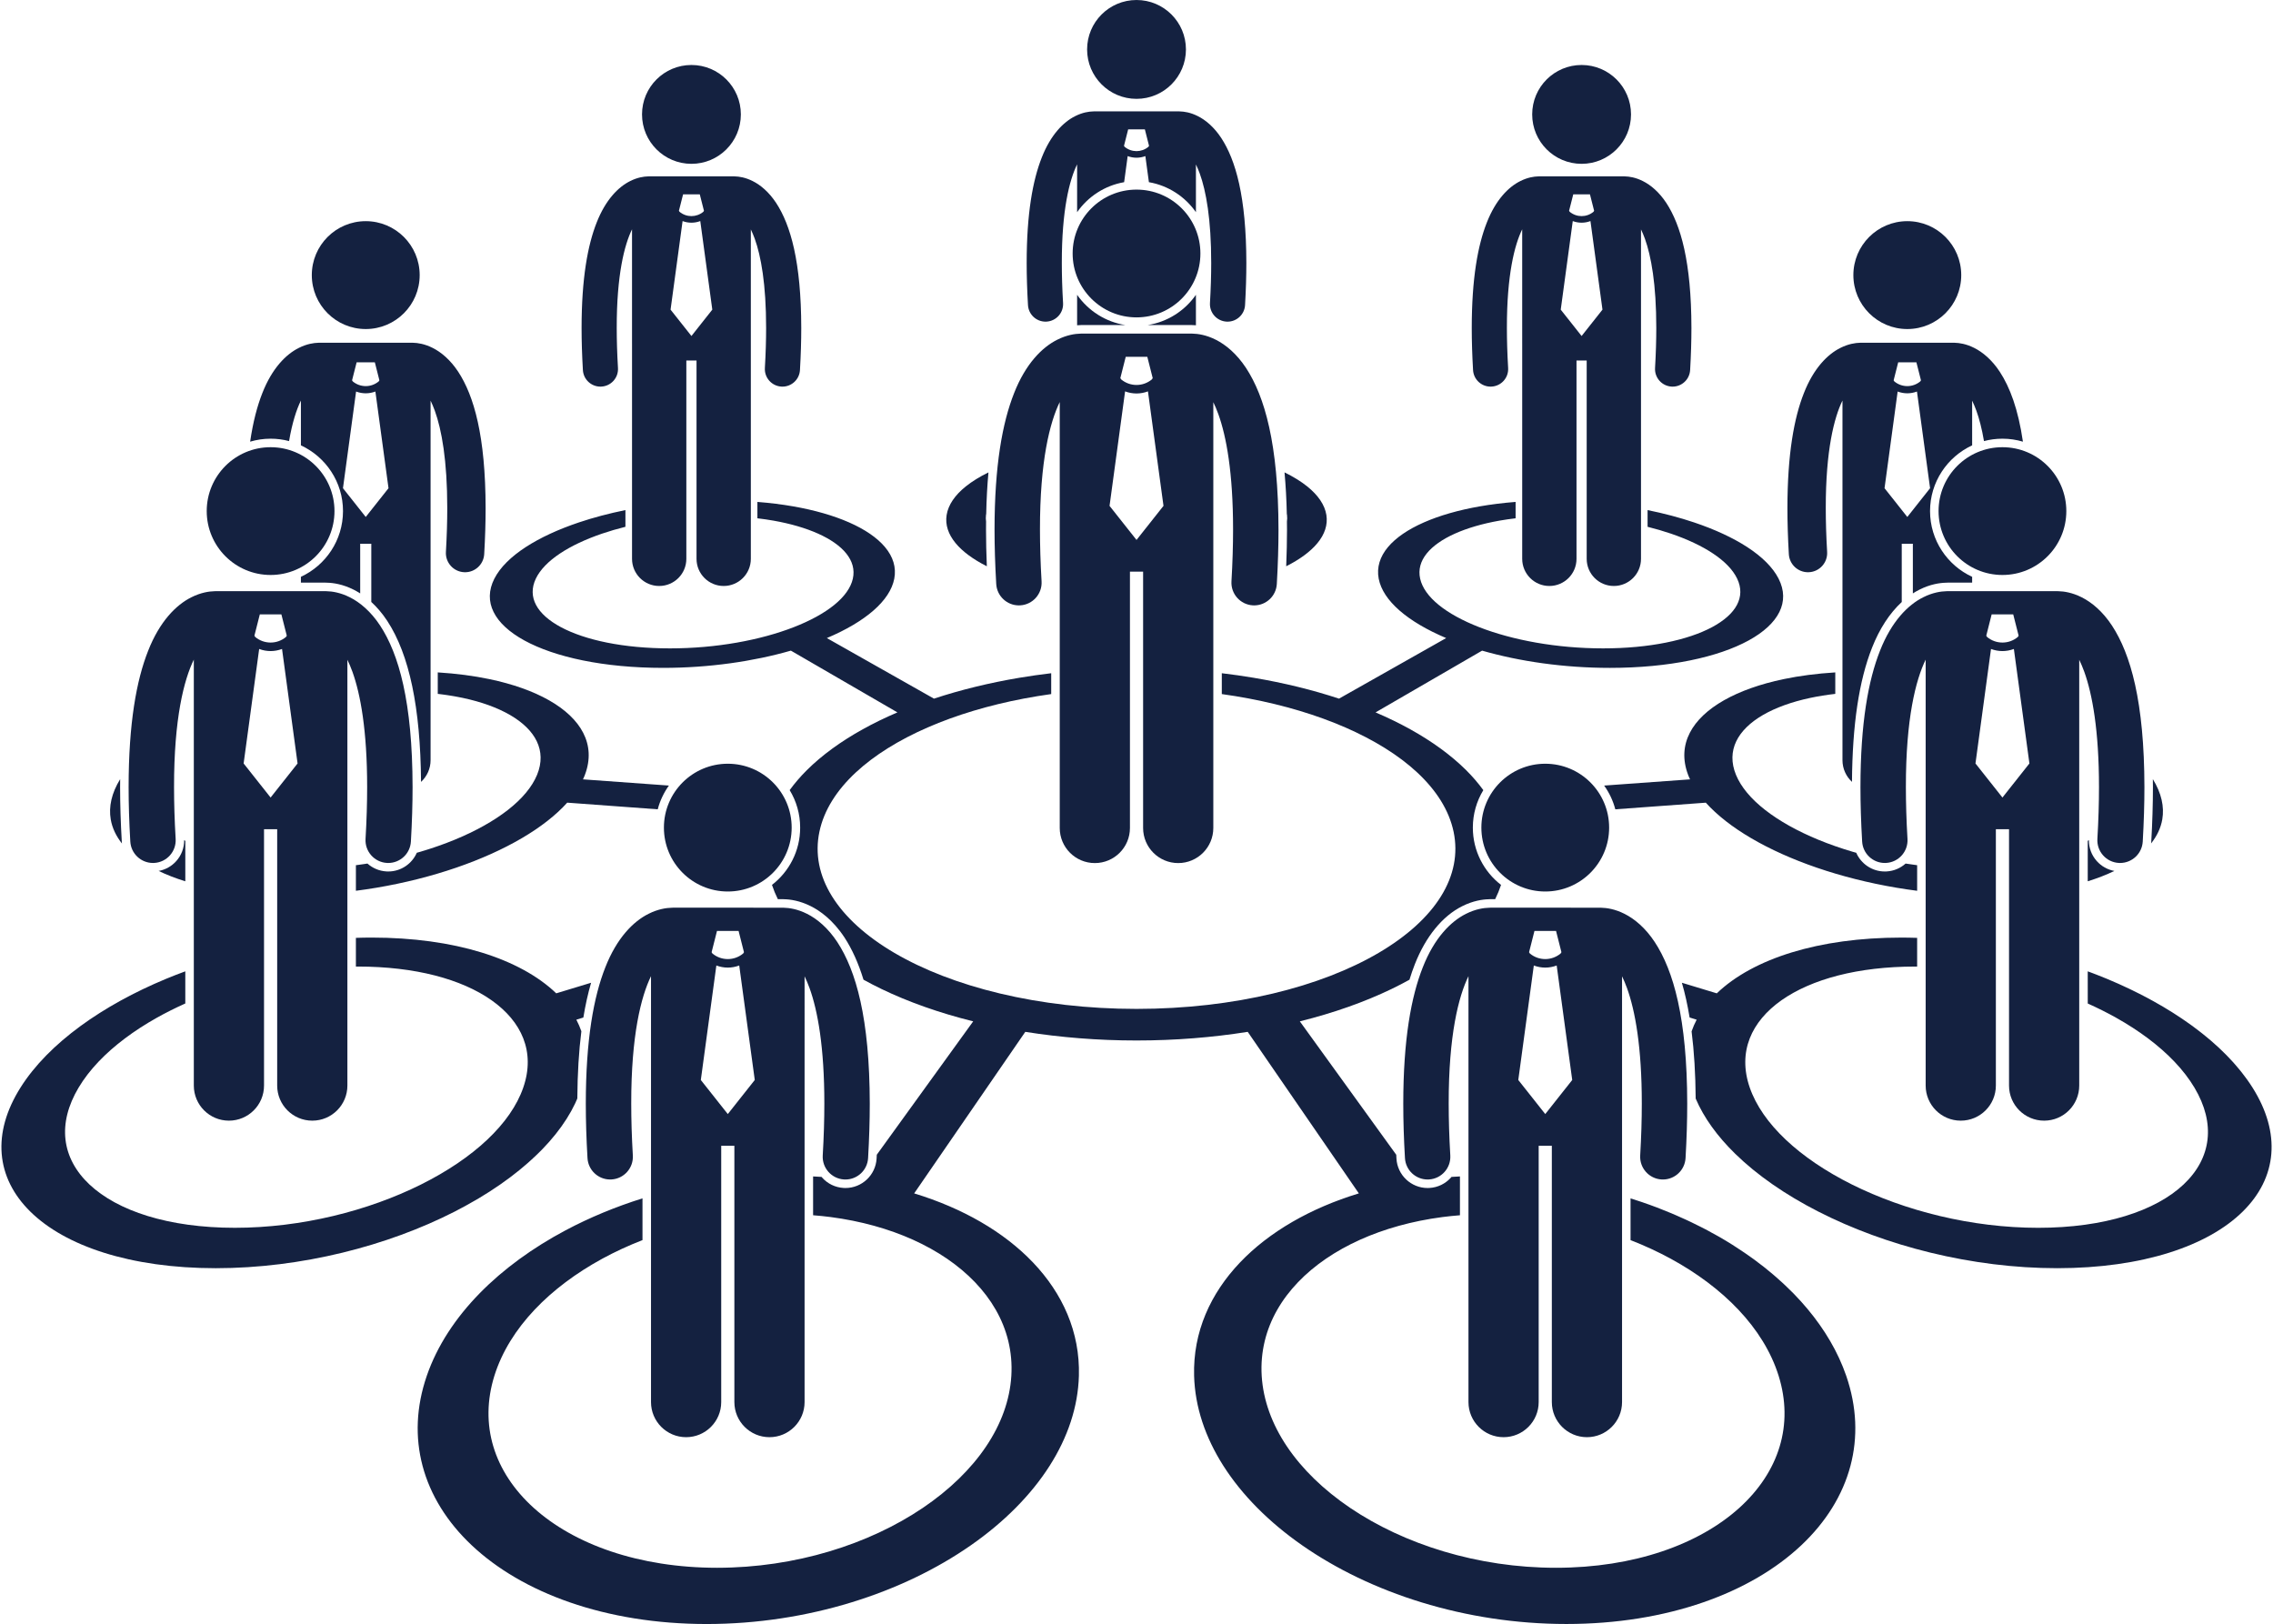
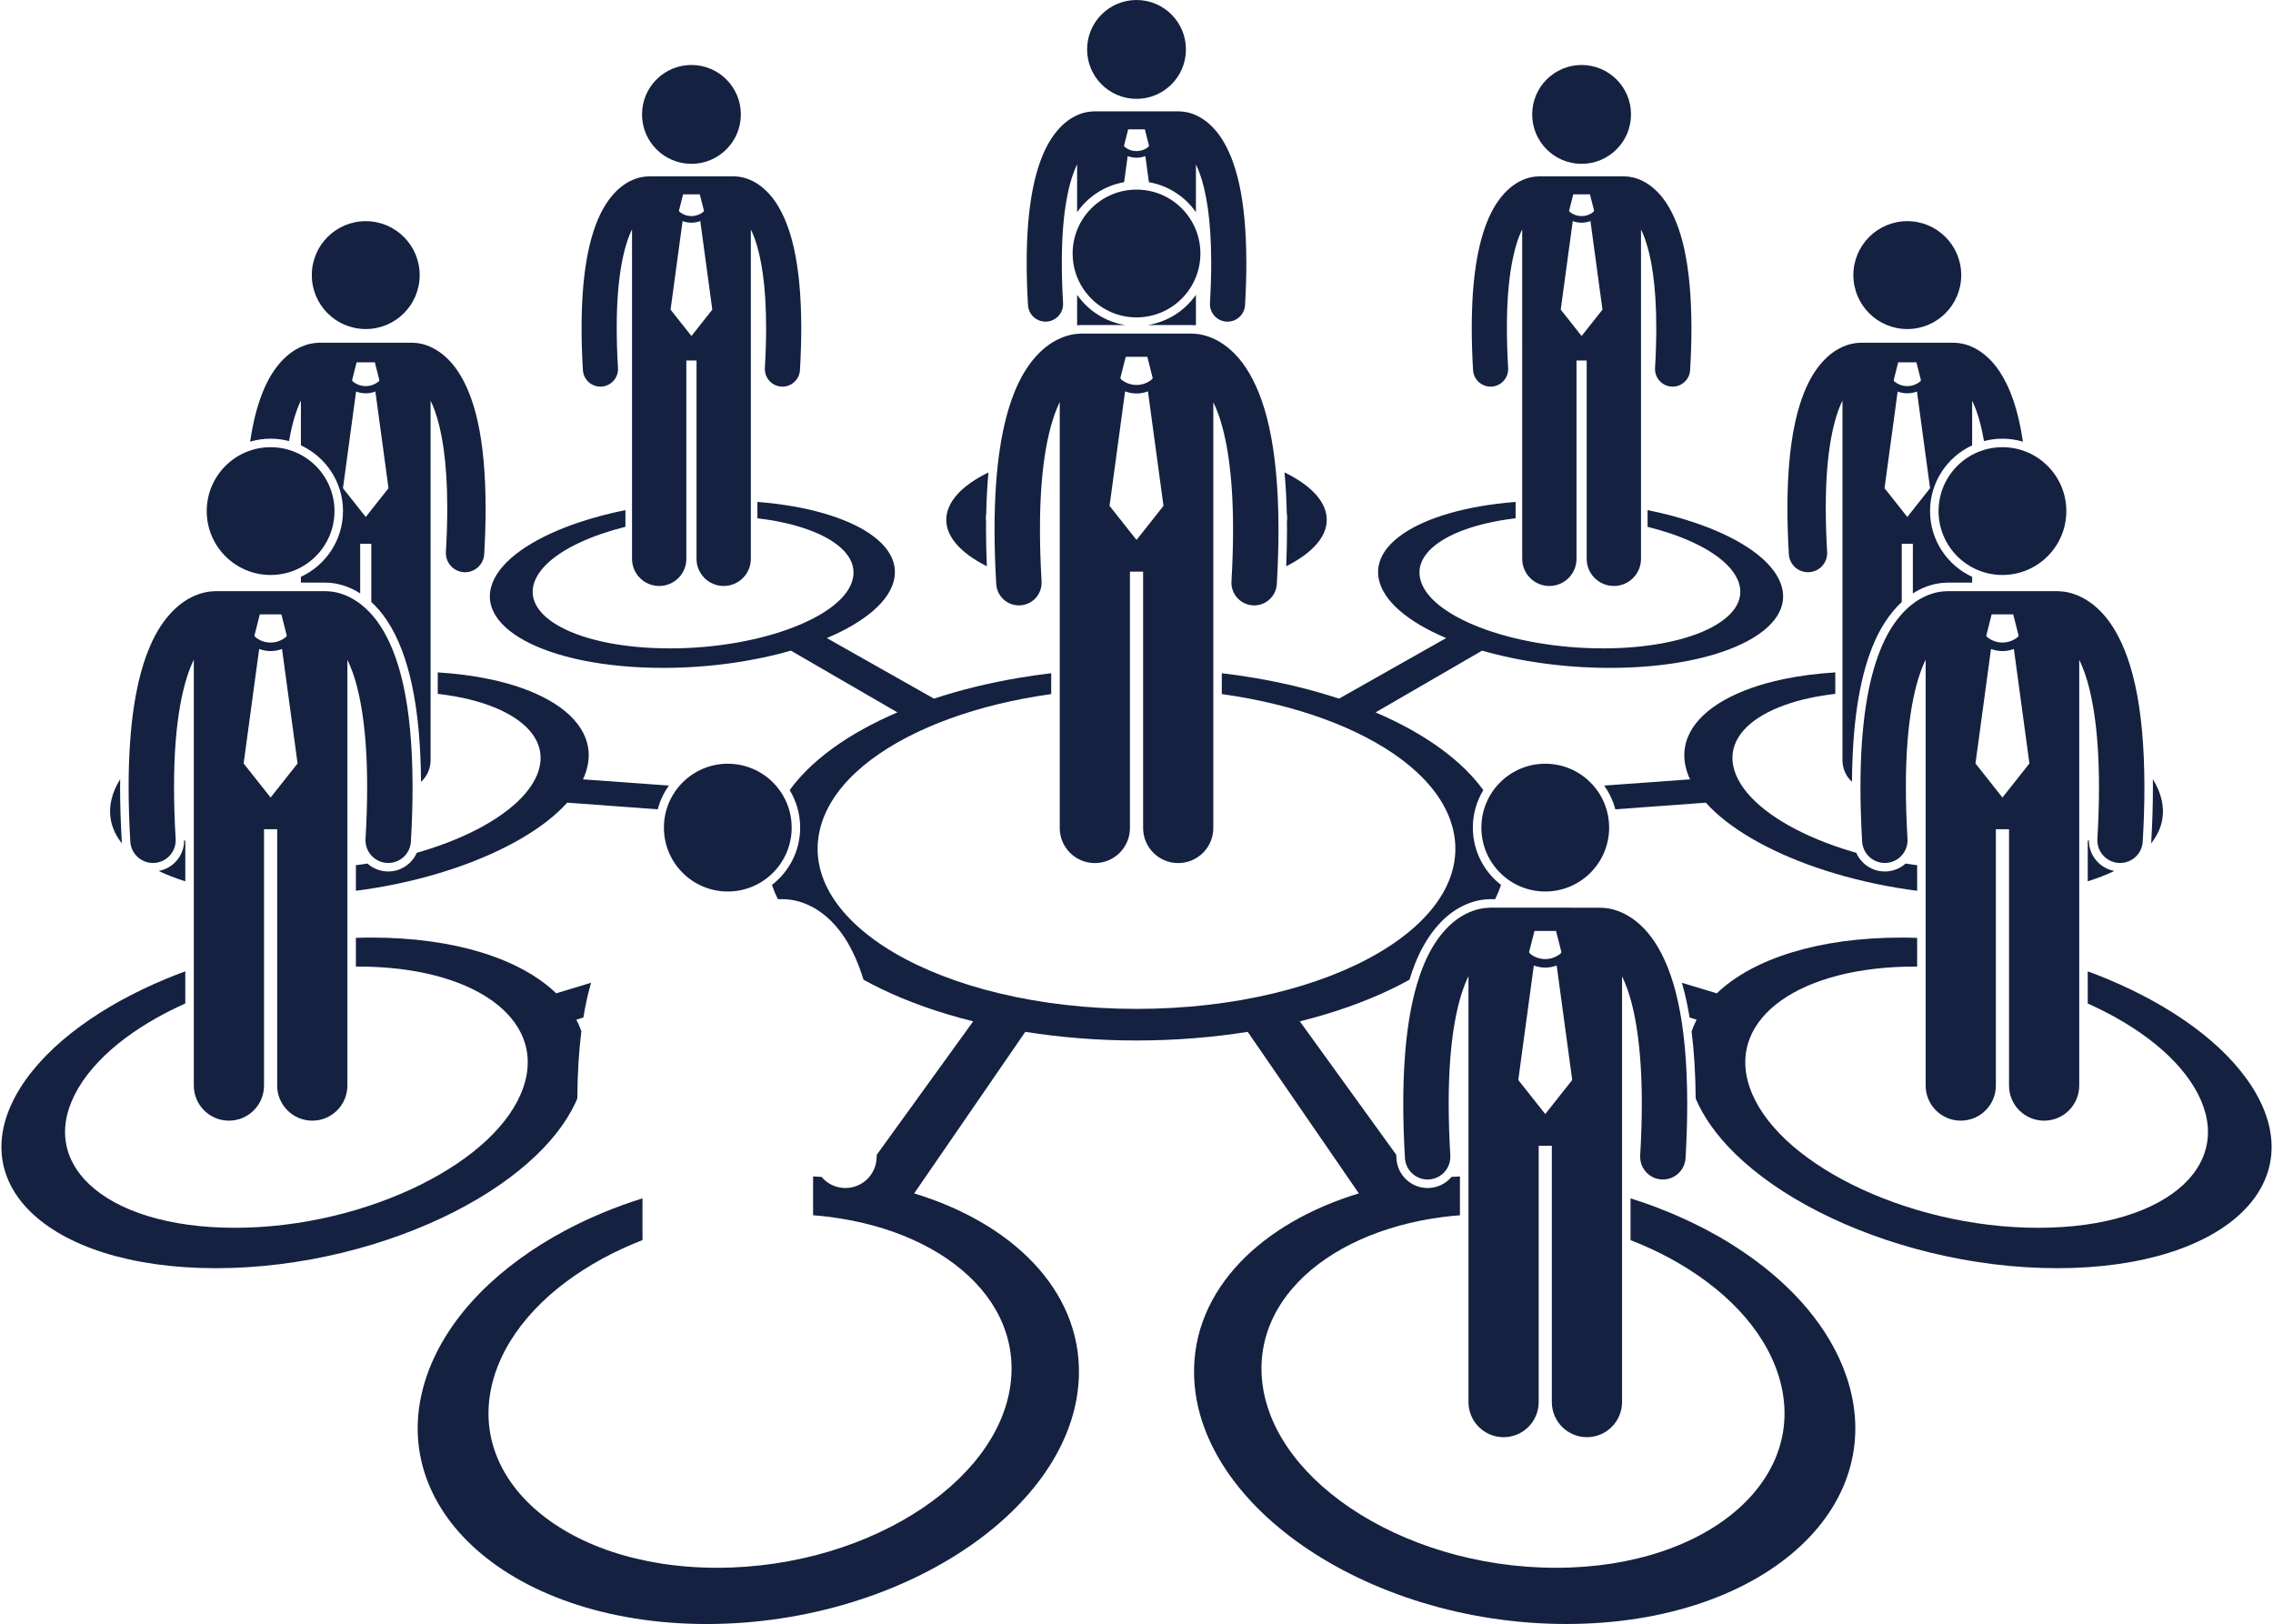
<svg xmlns="http://www.w3.org/2000/svg" fill="#142140" height="572" preserveAspectRatio="xMidYMid meet" version="1" viewBox="-0.5 0.0 800.6 572.0" width="800.6" zoomAndPan="magnify">
  <g id="change1_1">
    <path d="M155.862,297.216c-0.607,0.225-1.215,0.45-1.832,0.667C154.648,297.666,155.255,297.441,155.862,297.216z" fill="inherit" />
    <path d="M647.321,478.432c0.411,0.893,0.799,1.794,1.169,2.7C648.12,480.225,647.733,479.325,647.321,478.432z" fill="inherit" />
    <path d="M152.847,298.291c-0.552,0.189-1.105,0.376-1.664,0.559C151.742,298.667,152.295,298.479,152.847,298.291z" fill="inherit" />
    <path d="M577.836,423.359c1.772,0.605,3.527,1.236,5.262,1.895C581.363,424.595,579.608,423.964,577.836,423.359z" fill="inherit" />
-     <path d="M148.966,299.557c0.31-0.095,0.612-0.196,0.919-0.293c-0.43,0.135-0.862,0.268-1.295,0.399 C148.713,299.626,148.843,299.595,148.966,299.557z" fill="inherit" />
    <path d="M636.367,461.265c0.594,0.715,1.175,1.436,1.74,2.164C637.542,462.701,636.961,461.98,636.367,461.265z" fill="inherit" />
    <path d="M633.939,458.448c0.683,0.759,1.349,1.526,2.001,2.3C635.287,459.974,634.621,459.207,633.939,458.448z" fill="inherit" />
    <path d="M202.185,388.378c0.231-0.493,0.452-0.988,0.663-1.483c0-0.015,0-0.029,0-0.043 C202.632,387.361,202.423,387.871,202.185,388.378z" fill="inherit" />
    <path d="M200.57,391.521c-0.448,0.8-0.922,1.597-1.423,2.39C199.648,393.118,200.122,392.321,200.57,391.521z" fill="inherit" />
    <path d="M153.691,244.37v0.006c0.189,0.021,0.382,0.04,0.57,0.063C154.07,244.416,153.882,244.392,153.691,244.37z" fill="inherit" />
    <path d="M156.446,244.722c-0.333-0.047-0.678-0.087-1.016-0.131c0.5,0.066,1,0.133,1.492,0.206 C156.762,244.773,156.608,244.745,156.446,244.722z" fill="inherit" />
    <path d="M638.375,463.768c0.615,0.799,1.209,1.607,1.79,2.421C639.584,465.375,638.989,464.567,638.375,463.768z" fill="inherit" />
    <path d="M158.066,244.975c0.468,0.075,0.934,0.151,1.393,0.232C159,245.126,158.534,245.05,158.066,244.975z" fill="inherit" />
    <path d="M202.02,388.732c-0.385,0.805-0.8,1.607-1.239,2.407C201.22,390.34,201.635,389.538,202.02,388.732z" fill="inherit" />
    <path d="M159.514,295.8c-0.889,0.364-1.793,0.72-2.708,1.068C157.721,296.52,158.625,296.164,159.514,295.8z" fill="inherit" />
    <path d="M648.731,481.73c0.37,0.934,0.728,1.871,1.054,2.817C649.458,483.601,649.101,482.663,648.731,481.73z" fill="inherit" />
    <path d="M604.971,435.551c1.559,0.895,3.089,1.815,4.594,2.758C608.06,437.366,606.529,436.446,604.971,435.551z" fill="inherit" />
    <path d="M584.269,425.717c1.35,0.525,2.692,1.061,4.017,1.617C586.961,426.778,585.619,426.242,584.269,425.717z" fill="inherit" />
    <path d="M757.214,296.564c-0.01,0.166-0.035,0.326-0.053,0.49c2.084-2.642,3.428-5.481,3.94-8.475 c0.766-4.47-0.292-9.256-3.321-14.184c0.011,0.944,0.028,1.874,0.029,2.838C757.808,283.272,757.609,289.774,757.214,296.564z" fill="inherit" />
    <path d="M645.921,475.574c0.411,0.795,0.806,1.595,1.184,2.4C646.727,477.169,646.332,476.369,645.921,475.574z" fill="inherit" />
    <path d="M640.595,466.797c0.578,0.825,1.145,1.655,1.688,2.495C641.739,468.453,641.173,467.623,640.595,466.797z" fill="inherit" />
    <path d="M600.862,433.278c-0.227-0.12-0.461-0.232-0.689-0.352c1.278,0.671,2.536,1.361,3.782,2.063 C602.931,434.413,601.908,433.834,600.862,433.278z" fill="inherit" />
    <path d="M590.064,428.103c1.119,0.486,2.231,0.981,3.331,1.489C592.294,429.084,591.183,428.589,590.064,428.103z" fill="inherit" />
    <path d="M644.234,472.488c0.497,0.858,0.977,1.723,1.437,2.595C645.211,474.211,644.731,473.347,644.234,472.488z" fill="inherit" />
-     <path d="M595.219,430.45c1.117,0.534,2.22,1.082,3.316,1.64C597.44,431.533,596.336,430.985,595.219,430.45z" fill="inherit" />
+     <path d="M595.219,430.45c1.117,0.534,2.22,1.082,3.316,1.64z" fill="inherit" />
    <path d="M128.922,304.135c-0.001-0.002-0.003-0.003-0.005-0.004c-0.302,0.047-0.603,0.099-0.907,0.144 C128.316,304.229,128.619,304.182,128.922,304.135z" fill="inherit" />
    <path d="M642.403,469.485c0.515,0.801,1.008,1.61,1.489,2.424C643.411,471.095,642.918,470.286,642.403,469.485z" fill="inherit" />
    <path d="M126.695,304.461c-0.612,0.086-1.224,0.17-1.838,0.249v0.002c0.144-0.019,0.288-0.033,0.432-0.052 C125.759,304.599,126.226,304.527,126.695,304.461z" fill="inherit" />
    <path d="M576.317,422.862c-0.832-0.275-1.661-0.554-2.5-0.817v0.019C574.652,422.327,575.488,422.588,576.317,422.862z" fill="inherit" />
    <path d="M198.93,394.251c-0.521,0.814-1.067,1.624-1.643,2.429C197.863,395.874,198.409,395.065,198.93,394.251z" fill="inherit" />
    <path d="M734.849,353.42c3.501,1.571,6.874,3.255,10.073,5.052c4.011,2.254,7.763,4.679,11.19,7.253 c3.457,2.596,6.586,5.345,9.319,8.223c2.759,2.905,5.115,5.943,6.997,9.091c1.894,3.18,3.209,6.311,3.971,9.365 c0.768,3.083,0.972,6.084,0.636,8.969c-0.339,2.911-1.226,5.702-2.632,8.337c-1.419,2.657-3.363,5.153-5.804,7.452 c-2.463,2.315-5.419,4.421-8.834,6.281c-3.435,1.87-7.329,3.489-11.648,4.816c-4.336,1.333-9.091,2.371-14.225,3.077 c-5.145,0.707-10.66,1.078-16.502,1.078c-5.842,0-11.708-0.371-17.521-1.078c-5.799-0.706-11.533-1.744-17.127-3.077 c-5.571-1.327-10.993-2.946-16.192-4.816c-5.171-1.86-10.114-3.967-14.762-6.281c-4.605-2.299-8.901-4.795-12.823-7.452 c-3.889-2.635-7.406-5.426-10.488-8.337c-3.055-2.885-5.68-5.886-7.817-8.969c-2.116-3.054-3.754-6.186-4.855-9.365 c-1.087-3.147-1.596-6.186-1.576-9.091c0.018-2.878,0.557-5.627,1.565-8.223c1.001-2.574,2.466-4.999,4.351-7.253 c1.871-2.236,4.157-4.307,6.818-6.187c2.654-1.868,5.675-3.546,9.024-5.012c3.333-1.459,6.998-2.708,10.961-3.726 c3.949-1.014,8.2-1.798,12.724-2.328c4.515-0.529,9.308-0.808,14.352-0.808c0.246,0,0.491,0.009,0.737,0.01v-10.117 c-1.851-0.059-3.7-0.098-5.547-0.098c-7.32,0-14.227,0.466-20.662,1.347c-6.455,0.884-12.456,2.189-17.935,3.865 c-5.511,1.687-10.509,3.755-14.92,6.158c-4.447,2.424-8.308,5.193-11.498,8.262l-12.3-3.729c1.091,3.736,1.998,7.812,2.72,12.239 l2.482,0.767c-0.699,1.336-1.294,2.71-1.782,4.117c0.893,7.065,1.371,14.939,1.44,23.661c2.86,6.725,7.608,13.279,13.926,19.451 c7.693,7.517,17.674,14.437,29.282,20.362c11.818,6.032,25.248,10.994,39.523,14.467c14.422,3.509,29.577,5.465,44.607,5.467 c15.026-0.002,28.338-1.958,39.452-5.467c11.001-3.473,19.753-8.435,25.884-14.467c6.021-5.926,9.477-12.846,10.083-20.362 c0.593-7.347-1.538-15.233-6.621-23.307c-0.576-0.915-1.191-1.821-1.829-2.72c-0.203-0.286-0.419-0.567-0.628-0.851 c-0.452-0.615-0.912-1.227-1.392-1.834c-0.258-0.326-0.524-0.649-0.79-0.973c-0.465-0.566-0.939-1.128-1.428-1.687 c-0.282-0.323-0.565-0.645-0.855-0.964c-0.52-0.575-1.057-1.146-1.602-1.712c-0.273-0.285-0.541-0.571-0.82-0.853 c-0.695-0.703-1.411-1.398-2.143-2.088c-0.144-0.135-0.279-0.273-0.424-0.408c-0.884-0.822-1.795-1.633-2.728-2.436 c-0.268-0.23-0.549-0.456-0.821-0.685c-0.676-0.568-1.357-1.134-2.057-1.691c-0.354-0.282-0.715-0.56-1.073-0.839 c-0.641-0.498-1.289-0.992-1.948-1.48c-0.205-0.153-0.4-0.311-0.607-0.462c-0.186-0.136-0.383-0.267-0.569-0.402 c-0.65-0.469-1.312-0.933-1.979-1.394c-0.384-0.266-0.765-0.534-1.155-0.796c-0.793-0.536-1.603-1.063-2.418-1.586 c-0.273-0.176-0.54-0.355-0.816-0.53c-1.095-0.691-2.208-1.372-3.34-2.042c-0.284-0.168-0.578-0.332-0.865-0.499 c-0.862-0.503-1.73-1-2.613-1.49c-0.408-0.227-0.823-0.448-1.235-0.672c-0.784-0.425-1.573-0.847-2.371-1.261 c-0.438-0.228-0.88-0.454-1.323-0.679c-0.812-0.411-1.63-0.817-2.455-1.218c-0.42-0.204-0.839-0.409-1.263-0.611 c-0.922-0.439-1.854-0.867-2.792-1.292c-0.329-0.149-0.653-0.302-0.984-0.449c-1.265-0.563-2.541-1.114-3.831-1.651 c-0.039-0.016-0.078-0.034-0.117-0.05c-0.241-0.101-0.489-0.194-0.731-0.294c-1.004-0.412-2.013-0.818-3.031-1.214 c-0.45-0.175-0.905-0.345-1.359-0.517c-0.548-0.208-1.1-0.411-1.651-0.615V353.42z" fill="inherit" />
    <path d="M738.013,303.24c-1.82-2.047-2.783-4.644-2.769-7.364c-0.127,0.092-0.266,0.18-0.395,0.271v14.227 c3.432-1.065,6.565-2.282,9.381-3.639C741.826,306.293,739.657,305.088,738.013,303.24z" fill="inherit" />
    <path d="M627.238,451.703c0.337,0.31,0.675,0.62,1.007,0.933C627.913,452.322,627.575,452.013,627.238,451.703z" fill="inherit" />
    <path d="M620.772,446.185c0.229,0.18,0.447,0.365,0.674,0.546C621.219,446.55,621,446.364,620.772,446.185z" fill="inherit" />
    <path d="M41.802,277.239c0-0.96,0.011-1.897,0.021-2.836c-3.027,4.926-4.083,9.711-3.318,14.178c0.513,3,1.861,5.845,3.952,8.492 c-0.018-0.168-0.044-0.332-0.054-0.502C42.005,289.765,41.802,283.261,41.802,277.239z" fill="inherit" />
    <path d="M64.371,295.881c0.015,2.717-0.947,5.309-2.766,7.355c-1.648,1.854-3.826,3.063-6.229,3.5 c2.819,1.358,5.957,2.577,9.393,3.642v-14.225C64.638,296.062,64.498,295.974,64.371,295.881z" fill="inherit" />
    <path d="M154.261,244.439c0.394,0.047,0.781,0.1,1.17,0.151c0.337,0.044,0.682,0.084,1.016,0.131 c0.161,0.023,0.316,0.051,0.476,0.074c0.385,0.057,0.764,0.118,1.144,0.179c0.468,0.075,0.934,0.151,1.393,0.232 c0.401,0.07,0.796,0.145,1.191,0.22c0.238,0.045,0.484,0.086,0.72,0.133c-0.236-0.047-0.481-0.087-0.72-0.133 c0.613,0.117,1.228,0.232,1.824,0.359c3.312,0.705,6.377,1.57,9.166,2.58c2.8,1.014,5.325,2.174,7.545,3.463 c2.23,1.297,4.148,2.724,5.72,4.264c1.581,1.55,2.813,3.215,3.659,4.979c0.852,1.777,1.314,3.657,1.348,5.621 c0.034,1.98-0.366,4.047-1.241,6.184c-0.888,2.154-2.213,4.273-3.931,6.335c-1.731,2.078-3.86,4.097-6.34,6.034 c-2.498,1.952-5.349,3.821-8.502,5.583c-3.175,1.774-6.653,3.439-10.384,4.971c-0.889,0.364-1.793,0.72-2.708,1.068 c-0.311,0.118-0.629,0.231-0.943,0.348c-0.607,0.225-1.215,0.45-1.832,0.667c-0.391,0.139-0.789,0.272-1.184,0.407 c-0.552,0.189-1.105,0.376-1.664,0.559c-0.43,0.14-0.863,0.277-1.297,0.414c-0.308,0.097-0.61,0.198-0.919,0.293 c-0.123,0.038-0.253,0.069-0.376,0.106c-0.332,0.101-0.658,0.208-0.993,0.307c-0.425,0.126-0.859,0.241-1.288,0.363 c-1.706,3.893-5.583,6.594-10.06,6.594c-0.209,0-0.42-0.006-0.631-0.017c-2.522-0.146-4.85-1.125-6.696-2.775 c-0.304,0.047-0.607,0.095-0.912,0.14c-0.438,0.065-0.877,0.125-1.316,0.186c-0.469,0.066-0.936,0.138-1.407,0.199 c-0.144,0.019-0.288,0.033-0.432,0.052v9.008c2.418-0.311,4.822-0.667,7.205-1.067c9.913-1.669,19.416-4.08,28.131-7.071 c8.621-2.959,16.434-6.472,23.099-10.379c6.569-3.85,12.003-8.072,15.995-12.514l31.883,2.342c0.796-3.046,2.148-5.869,3.932-8.362 l-30.261-2.187c0.062-0.134,0.122-0.268,0.182-0.402c0.061-0.134,0.119-0.267,0.177-0.4c0.058-0.134,0.114-0.267,0.169-0.4 c0.054-0.134,0.107-0.268,0.157-0.402c2.021-5.35,1.678-10.343-0.615-14.801c-2.254-4.379-6.398-8.257-12.067-11.467 c-5.595-3.169-12.703-5.703-21.007-7.439c-5.52-1.154-11.602-1.951-18.145-2.358v7.558 C153.882,244.392,154.07,244.416,154.261,244.439z" fill="inherit" />
    <path d="M197.076,396.971c-0.594,0.822-1.212,1.64-1.86,2.452C195.864,398.611,196.482,397.793,197.076,396.971z" fill="inherit" />
    <path d="M616.514,442.987c0.283,0.204,0.572,0.403,0.853,0.609C617.086,443.39,616.797,443.191,616.514,442.987z" fill="inherit" />
    <path d="M610.8,439.11c1.086,0.698,2.164,1.403,3.218,2.125C612.963,440.513,611.886,439.808,610.8,439.11z" fill="inherit" />
    <path d="M183.696,411.045c-0.429,0.36-0.852,0.723-1.292,1.08C182.844,411.768,183.267,411.406,183.696,411.045z" fill="inherit" />
    <path d="M631.63,455.975c0.643,0.667,1.273,1.339,1.892,2.018C632.903,457.314,632.273,456.641,631.63,455.975z" fill="inherit" />
    <path d="M180.378,413.715c-0.419,0.324-0.828,0.651-1.256,0.972C179.55,414.366,179.959,414.039,180.378,413.715z" fill="inherit" />
    <path d="M10.179,426.708c6.13,6.032,14.88,10.994,25.881,14.467c11.113,3.509,24.423,5.465,39.45,5.467 c15.032-0.002,30.188-1.958,44.611-5.467c14.276-3.473,27.706-8.435,39.523-14.467c2.421-1.236,4.753-2.524,7.026-3.843 c0.508-0.295,1.028-0.584,1.529-0.883c1.059-0.632,2.092-1.277,3.115-1.926c0.229-0.145,0.468-0.285,0.695-0.431 c1.237-0.796,2.446-1.605,3.628-2.425c0.391-0.271,0.763-0.55,1.147-0.824c0.787-0.56,1.575-1.119,2.336-1.689 c0.428-0.321,0.837-0.648,1.256-0.972c0.683-0.527,1.367-1.055,2.026-1.59c0.44-0.357,0.862-0.719,1.292-1.08 c0.612-0.514,1.224-1.028,1.814-1.549c0.426-0.375,0.837-0.754,1.251-1.133c0.564-0.516,1.124-1.033,1.666-1.555 c0.682-0.656,1.359-1.313,2.005-1.978c0.08-0.082,0.157-0.165,0.236-0.247c0.777-0.806,1.533-1.617,2.256-2.435 c0.015-0.017,0.029-0.035,0.044-0.052c0.726-0.822,1.421-1.651,2.091-2.484c0.051-0.063,0.105-0.126,0.156-0.19 c0.648-0.812,1.266-1.63,1.86-2.452c0.07-0.097,0.143-0.194,0.212-0.292c0.575-0.805,1.121-1.615,1.643-2.429 c0.072-0.113,0.146-0.226,0.217-0.339c0.501-0.793,0.975-1.59,1.423-2.39c0.071-0.127,0.141-0.254,0.211-0.382 c0.439-0.799,0.854-1.602,1.239-2.407c0.057-0.118,0.11-0.236,0.165-0.354c0.238-0.507,0.447-1.017,0.663-1.526 c0.063-8.737,0.534-16.603,1.426-23.656c-0.486-1.393-1.077-2.752-1.77-4.074l2.469-0.763c0.722-4.423,1.63-8.497,2.725-12.245 l-12.279,3.724c-3.191-3.068-7.053-5.838-11.501-8.262c-4.412-2.403-9.411-4.472-14.924-6.158 c-5.48-1.677-11.482-2.981-17.938-3.865c-6.437-0.881-13.344-1.347-20.662-1.347c-1.844,0-3.69,0.039-5.537,0.097v10.118 c0.242-0.001,0.484-0.01,0.727-0.01c5.044,0,9.838,0.277,14.354,0.807c4.523,0.529,8.775,1.313,12.725,2.326 c3.963,1.017,7.627,2.265,10.959,3.723c3.349,1.466,6.365,3.143,9.015,5.012c2.665,1.882,4.955,3.953,6.828,6.19 c1.887,2.255,3.354,4.681,4.354,7.255c1.01,2.597,1.547,5.345,1.565,8.224c0.019,2.905-0.492,5.943-1.581,9.091 c-1.101,3.182-2.736,6.314-4.853,9.368c-2.137,3.084-4.762,6.084-7.816,8.969c-3.083,2.911-6.602,5.701-10.494,8.336 c-3.924,2.655-8.224,5.151-12.834,7.45c-4.642,2.314-9.581,4.419-14.75,6.279c-5.197,1.87-10.618,3.488-16.188,4.816 c-5.594,1.334-11.329,2.372-17.129,3.078c-5.813,0.707-11.68,1.079-17.521,1.079c-5.842,0-11.357-0.372-16.502-1.079 c-5.134-0.706-9.889-1.744-14.224-3.078c-4.317-1.328-8.211-2.946-11.645-4.816c-3.415-1.86-6.369-3.966-8.831-6.279 c-2.441-2.299-4.389-4.795-5.808-7.45c-1.408-2.635-2.296-5.425-2.635-8.336c-0.336-2.885-0.132-5.885,0.639-8.969 c0.763-3.054,2.081-6.187,3.979-9.368c1.878-3.147,4.232-6.186,6.989-9.091c2.731-2.879,5.86-5.627,9.317-8.224 c3.428-2.574,7.181-5,11.192-7.255c3.201-1.798,6.576-3.483,10.079-5.055V342.09c-2.292,0.845-4.559,1.719-6.779,2.642 c-11.159,4.638-21.425,10.257-30.127,16.622c-8.891,6.503-16.193,13.817-21.15,21.686c-5.08,8.073-7.209,15.96-6.615,23.307 C0.703,413.862,4.157,420.782,10.179,426.708z" fill="inherit" />
    <path d="M600.322,282.692c3.992,4.44,9.426,8.661,15.994,12.512c6.665,3.906,14.477,7.419,23.099,10.377 c8.715,2.991,18.217,5.402,28.131,7.071c2.386,0.401,4.793,0.757,7.215,1.069v-9.008c-1.363-0.174-2.719-0.369-4.068-0.58 c-1.843,1.649-4.168,2.628-6.674,2.773c-0.203,0.013-0.43,0.018-0.65,0.018c-4.475,0-8.354-2.699-10.06-6.589 c-0.433-0.122-0.87-0.24-1.299-0.366c-4.177-1.233-8.169-2.632-11.92-4.17c-3.729-1.531-7.207-3.196-10.382-4.971 c-3.152-1.762-6.003-3.631-8.499-5.583c-2.479-1.938-4.607-3.956-6.337-6.034c-1.717-2.062-3.04-4.181-3.925-6.335 c-0.877-2.137-1.279-4.204-1.247-6.183c0.033-1.965,0.494-3.844,1.346-5.62c0.845-1.765,2.076-3.43,3.657-4.979 c1.57-1.54,3.487-2.967,5.717-4.266c2.221-1.289,4.747-2.448,7.547-3.462c2.789-1.01,5.854-1.876,9.167-2.581 c2.758-0.588,5.701-1.057,8.793-1.413v-7.561c-6.545,0.407-12.63,1.203-18.151,2.357c-8.304,1.735-15.413,4.27-21.009,7.438 c-5.668,3.21-9.814,7.088-12.067,11.468c-2.294,4.457-2.638,9.451-0.617,14.801c0.051,0.135,0.105,0.268,0.159,0.402 c0.056,0.134,0.112,0.267,0.171,0.4c0.059,0.134,0.118,0.267,0.179,0.4c0.06,0.134,0.122,0.268,0.184,0.402l-30.261,2.187 c1.785,2.493,3.136,5.316,3.932,8.363L600.322,282.692z" fill="inherit" />
    <path d="M624.044,448.873c0.345,0.293,0.683,0.589,1.023,0.885C624.727,449.462,624.389,449.166,624.044,448.873z" fill="inherit" />
    <path d="M186.761,408.364c-0.414,0.378-0.825,0.758-1.251,1.133C185.936,409.122,186.347,408.742,186.761,408.364z" fill="inherit" />
    <path d="M631.077,455.398c-0.176-0.179-0.364-0.35-0.542-0.528c0.239,0.24,0.486,0.475,0.722,0.716 C631.196,455.524,631.138,455.461,631.077,455.398z" fill="inherit" />
    <path d="M271.409,311.651c0.56,1.691,1.246,3.366,2.064,5.021h1.689c0.197,0,0.389,0.01,0.58,0.025 c2.105,0.043,5.482,0.505,9.346,2.451c3.115,1.553,7.707,4.723,11.834,10.983c2.713,4.146,4.943,9.113,6.722,14.904 c2.056,1.138,4.187,2.243,6.403,3.308c4.706,2.263,9.759,4.354,15.127,6.252c5.403,1.91,11.117,3.62,17.107,5.108l-33.957,46.977 c-0.025,0.456-0.043,0.901-0.07,1.359c-0.338,5.813-5.156,10.363-10.973,10.363c-0.209,0-0.42-0.006-0.631-0.017 c-2.951-0.171-5.643-1.474-7.598-3.67c-0.064-0.072-0.118-0.15-0.18-0.224c-0.988-0.067-1.985-0.118-2.984-0.168v13.671 c2.075,0.167,4.129,0.368,6.138,0.63c5.361,0.703,10.488,1.74,15.339,3.082c4.87,1.347,9.471,3.002,13.757,4.936 c4.311,1.945,8.309,4.174,11.947,6.656c3.659,2.505,6.949,5.265,9.814,8.249c2.891,3.01,5.353,6.253,7.326,9.699 c1.993,3.479,3.491,7.17,4.432,11.039c0.95,3.911,1.33,8.009,1.074,12.26c-0.264,4.3-1.165,8.544-2.653,12.686 c-1.505,4.191-3.608,8.276-6.255,12.21c-2.674,3.976-5.899,7.792-9.616,11.402c-3.752,3.644-8,7.072-12.679,10.234 c-4.723,3.185-9.863,6.086-15.354,8.651c-5.527,2.581-11.4,4.818-17.544,6.655c-6.172,1.846-12.604,3.284-19.219,4.263 c-6.63,0.982-13.428,1.499-20.308,1.502c-6.88-0.003-13.485-0.52-19.751-1.502c-6.25-0.979-12.148-2.417-17.634-4.263 c-5.46-1.837-10.5-4.074-15.065-6.655c-4.536-2.565-8.596-5.467-12.129-8.651c-3.502-3.162-6.474-6.591-8.868-10.234 c-2.373-3.61-4.177-7.427-5.37-11.402c-1.182-3.934-1.764-8.019-1.709-12.21c0.055-4.143,0.732-8.387,2.068-12.686 c1.328-4.251,3.234-8.349,5.642-12.26c2.381-3.869,5.252-7.56,8.541-11.039c3.257-3.446,6.925-6.689,10.936-9.699 c3.977-2.984,8.294-5.744,12.886-8.249c4.483-2.44,9.227-4.631,14.167-6.553v-14.704c-9.565,2.999-18.668,6.779-27.056,11.236 c-11.578,6.152-21.886,13.626-30.216,22.12c-8.539,8.706-15.048,18.533-18.707,29.149c-3.763,10.934-4.145,21.661-1.488,31.691 c2.728,10.304,8.649,19.824,17.34,28.005c8.876,8.353,20.57,15.246,34.53,20.08c14.131,4.894,30.431,7.627,48.197,7.632 c17.766-0.005,35.081-2.738,51.031-7.632c15.76-4.834,30.019-11.727,42.004-20.08c11.736-8.181,21.202-17.701,27.767-28.005 c6.391-10.03,10.002-20.757,10.312-31.691c0.215-7.698-1.224-14.979-4.048-21.715c-2.771-6.609-6.884-12.711-12.098-18.188 c-5.132-5.392-11.347-10.194-18.433-14.298c-7-4.055-14.878-7.442-23.444-10.052l39.138-56.891c3.088,0.489,6.225,0.923,9.408,1.3 c3.188,0.377,6.419,0.696,9.691,0.954c3.273,0.259,6.588,0.455,9.936,0.587c3.35,0.133,6.732,0.2,10.145,0.2 c3.408,0,6.789-0.067,10.137-0.2c3.347-0.132,6.659-0.328,9.933-0.587c3.271-0.258,6.503-0.577,9.689-0.954 c3.183-0.377,6.32-0.811,9.409-1.3l39.137,56.891c-8.564,2.609-16.441,5.997-23.441,10.052 c-7.085,4.104-13.301,8.906-18.433,14.298c-5.214,5.477-9.327,11.578-12.1,18.188c-2.825,6.736-4.265,14.017-4.049,21.715 c0.309,10.934,3.92,21.662,10.311,31.693c6.565,10.304,16.031,19.825,27.768,28.006c11.986,8.355,26.247,15.246,42.007,20.079 c15.952,4.891,33.269,7.621,51.036,7.621c17.766,0,34.063-2.73,48.192-7.621c13.96-4.833,25.653-11.725,34.528-20.079 c8.689-8.181,14.611-17.702,17.339-28.006c2.656-10.031,2.273-20.759-1.488-31.693c-0.326-0.946-0.684-1.884-1.054-2.817 c-0.08-0.2-0.158-0.399-0.24-0.598c-0.37-0.906-0.758-1.807-1.169-2.7c-0.07-0.153-0.146-0.305-0.217-0.458 c-0.378-0.805-0.773-1.605-1.184-2.4c-0.084-0.163-0.165-0.328-0.251-0.49c-0.459-0.872-0.94-1.737-1.437-2.595 c-0.112-0.193-0.227-0.386-0.341-0.579c-0.482-0.814-0.975-1.623-1.489-2.424c-0.041-0.064-0.08-0.129-0.121-0.193 c-0.543-0.839-1.109-1.669-1.688-2.495c-0.143-0.203-0.285-0.406-0.43-0.609c-0.581-0.813-1.175-1.622-1.79-2.421 c-0.088-0.114-0.18-0.226-0.268-0.339c-0.565-0.728-1.147-1.449-1.74-2.164c-0.143-0.172-0.284-0.345-0.428-0.517 c-0.652-0.774-1.318-1.541-2.001-2.3c-0.138-0.152-0.278-0.303-0.417-0.455c-0.618-0.679-1.249-1.352-1.892-2.018 c-0.125-0.129-0.247-0.26-0.373-0.389c-0.235-0.241-0.482-0.476-0.722-0.716c-0.749-0.752-1.51-1.499-2.29-2.235 c-0.332-0.313-0.67-0.623-1.007-0.933c-0.713-0.655-1.437-1.304-2.172-1.945c-0.34-0.296-0.678-0.592-1.023-0.885 c-0.852-0.724-1.719-1.437-2.599-2.142c-0.227-0.181-0.445-0.366-0.674-0.546c-1.112-0.878-2.248-1.741-3.405-2.589 c-0.281-0.206-0.57-0.405-0.853-0.609c-0.821-0.591-1.654-1.175-2.496-1.751c-1.055-0.722-2.132-1.427-3.218-2.125 c-0.414-0.266-0.817-0.539-1.235-0.801c-1.504-0.943-3.035-1.863-4.594-2.758c-0.334-0.191-0.679-0.372-1.015-0.561 c-1.246-0.702-2.504-1.392-3.782-2.063c-0.541-0.284-1.092-0.559-1.639-0.837c-1.096-0.557-2.199-1.105-3.316-1.64 c-0.605-0.29-1.213-0.576-1.825-0.858c-1.1-0.508-2.211-1.003-3.331-1.489c-0.592-0.257-1.18-0.517-1.777-0.768 c-1.325-0.556-2.667-1.092-4.017-1.617c-0.392-0.152-0.777-0.314-1.171-0.463c-1.735-0.659-3.49-1.289-5.262-1.895 c-0.502-0.171-1.014-0.329-1.519-0.497c-0.828-0.274-1.664-0.536-2.5-0.798v14.687c4.936,1.92,9.677,4.11,14.155,6.549 c4.591,2.503,8.908,5.261,12.885,8.245c4.012,3.01,7.682,6.253,10.94,9.699c3.29,3.48,6.163,7.172,8.543,11.042 c2.407,3.912,4.313,8.01,5.638,12.261c1.339,4.3,2.018,8.543,2.072,12.686c0.055,4.189-0.528,8.274-1.711,12.207 c-1.194,3.976-3,7.792-5.373,11.402c-2.396,3.644-5.367,7.073-8.867,10.237c-3.534,3.185-7.594,6.087-12.129,8.652 c-4.565,2.583-9.604,4.82-15.064,6.658c-5.484,1.847-11.382,3.285-17.631,4.265c-6.265,0.98-12.868,1.496-19.745,1.496 c-6.881,0-13.678-0.516-20.31-1.496c-6.614-0.979-13.049-2.418-19.223-4.265c-6.145-1.838-12.019-4.075-17.547-6.658 c-5.492-2.565-10.634-5.468-15.357-8.652c-4.679-3.164-8.926-6.593-12.677-10.237c-3.716-3.61-6.939-7.427-9.611-11.402 c-2.645-3.933-4.747-8.018-6.251-12.207c-1.488-4.144-2.391-8.387-2.654-12.686c-0.255-4.251,0.125-8.349,1.075-12.261 c0.938-3.87,2.435-7.562,4.428-11.042c1.972-3.446,4.433-6.689,7.321-9.699c2.864-2.984,6.153-5.742,9.814-8.245 c3.638-2.482,7.638-4.711,11.948-6.656c4.287-1.934,8.889-3.589,13.76-4.936c4.852-1.342,9.981-2.379,15.342-3.082 c2.01-0.263,4.065-0.463,6.142-0.63v-13.671c-1,0.049-1.998,0.1-2.987,0.168c-0.061,0.072-0.114,0.149-0.177,0.22 c-1.953,2.196-4.645,3.501-7.578,3.67c-0.203,0.013-0.43,0.019-0.65,0.019c-5.814,0-10.635-4.547-10.973-10.353 c-0.027-0.457-0.046-0.9-0.07-1.355l-33.96-46.989c5.988-1.488,11.701-3.198,17.102-5.108c5.367-1.897,10.419-3.989,15.124-6.252 c2.21-1.063,4.336-2.165,6.388-3.299c0.586-1.909,1.217-3.742,1.904-5.479c3.813-9.723,9.742-16.979,16.691-20.426 c3.834-1.932,7.209-2.397,9.363-2.441l0.02-0.005c0.176-0.013,0.35-0.021,0.529-0.021h1.682c0.819-1.656,1.505-3.332,2.066-5.023 c-6.036-4.667-9.933-11.973-9.933-20.175c0-4.829,1.35-9.349,3.691-13.202c-1.763-2.421-3.775-4.77-6.046-7.028 c-2.679-2.663-5.696-5.21-9.013-7.627c-3.286-2.394-6.869-4.663-10.714-6.794c-3.811-2.114-7.884-4.095-12.183-5.932l37.523-21.746 c3.281,0.944,6.716,1.795,10.277,2.539c3.572,0.748,7.268,1.389,11.06,1.912c3.8,0.523,7.691,0.929,11.646,1.203 c3.959,0.273,7.977,0.417,12.022,0.418c10.411-0.001,19.961-0.941,28.269-2.629c8.248-1.678,15.222-4.083,20.59-7.021 c5.301-2.902,9.013-6.311,10.853-10.039c1.809-3.667,1.801-7.632-0.277-11.721c-2.039-4.014-5.884-7.771-11.051-11.133 c-5.088-3.312-11.476-6.25-18.724-8.688c-5.067-1.704-10.577-3.162-16.376-4.342v5.886c2.874,0.72,5.639,1.525,8.253,2.417 c2.875,0.983,5.57,2.064,8.043,3.229c2.486,1.171,4.751,2.428,6.749,3.76c2.012,1.339,3.755,2.754,5.186,4.231 c1.441,1.487,2.566,3.039,3.329,4.641c0.766,1.614,1.126,3.199,1.105,4.739c-0.021,1.552-0.426,3.058-1.19,4.501 c-0.768,1.453-1.9,2.842-3.367,4.15c-1.476,1.317-3.289,2.551-5.41,3.686c-2.137,1.139-4.578,2.174-7.294,3.085 c-2.726,0.915-5.727,1.706-8.969,2.354c-3.252,0.65-6.743,1.155-10.44,1.499c-3.703,0.345-7.609,0.525-11.681,0.527 c-4.073-0.002-8.106-0.183-12.05-0.527c-3.94-0.344-7.784-0.849-11.491-1.499c-3.696-0.647-7.249-1.438-10.615-2.354 c-3.352-0.911-6.517-1.946-9.448-3.085c-2.915-1.135-5.592-2.368-7.989-3.686c-2.384-1.309-4.489-2.697-6.275-4.15 c-1.775-1.443-3.234-2.949-4.34-4.501c-1.099-1.54-1.847-3.125-2.209-4.739c-0.359-1.602-0.32-3.153,0.079-4.641 c0.398-1.477,1.152-2.892,2.227-4.231c1.068-1.332,2.453-2.589,4.121-3.76c1.658-1.165,3.598-2.245,5.785-3.229 c2.18-0.977,4.603-1.857,7.238-2.627c2.627-0.767,5.467-1.424,8.494-1.96c1.822-0.322,3.72-0.595,5.674-0.827v-5.766 c-4.409,0.346-8.608,0.867-12.548,1.555c-7.587,1.324-14.275,3.254-19.756,5.664c-5.543,2.438-9.876,5.376-12.648,8.688 c-2.815,3.361-4.033,7.119-3.267,11.133c0.374,1.938,1.193,3.849,2.419,5.713c1.235,1.88,2.884,3.712,4.903,5.478 c2.035,1.779,4.447,3.49,7.19,5.112c2.764,1.634,5.861,3.176,9.249,4.607l-37.742,21.334c-4.665-1.542-9.53-2.934-14.564-4.165 c-5.01-1.224-10.192-2.29-15.52-3.187c-3.662-0.616-7.4-1.146-11.197-1.599v7.343c3.263,0.455,6.469,0.98,9.606,1.576 c6.201,1.178,12.156,2.627,17.802,4.321c5.686,1.706,11.067,3.663,16.079,5.847c5.057,2.203,9.737,4.637,13.969,7.274 c4.276,2.666,8.099,5.544,11.388,8.608c3.329,3.102,6.115,6.398,8.272,9.861c2.186,3.51,3.728,7.194,4.53,11.025 c0.811,3.887,0.82,7.734,0.083,11.501c-0.748,3.819-2.266,7.554-4.498,11.158c-2.261,3.651-5.253,7.166-8.915,10.497 c-3.706,3.371-8.093,6.548-13.092,9.483c-5.052,2.962-10.714,5.667-16.911,8.063c-6.249,2.416-13.028,4.513-20.256,6.236 c-7.269,1.735-14.974,3.089-23.02,4.011c-8.072,0.925-16.465,1.412-25.08,1.413c-8.619-0.001-17.014-0.488-25.086-1.413 c-8.048-0.922-15.752-2.275-23.022-4.011c-7.227-1.724-14.007-3.82-20.256-6.236c-6.198-2.396-11.861-5.102-16.916-8.063 c-4.998-2.936-9.384-6.112-13.089-9.483c-3.662-3.331-6.653-6.846-8.915-10.497c-2.231-3.604-3.748-7.339-4.496-11.158 c-0.736-3.767-0.725-7.614,0.088-11.501c0.801-3.831,2.341-7.516,4.525-11.025c2.156-3.464,4.942-6.76,8.271-9.861 c3.289-3.064,7.112-5.942,11.388-8.608c4.23-2.638,8.911-5.071,13.966-7.274c5.014-2.184,10.397-4.141,16.083-5.847 c5.646-1.694,11.601-3.144,17.803-4.321c3.139-0.596,6.347-1.122,9.611-1.577v-7.343c-3.8,0.453-7.54,0.983-11.204,1.6 c-5.327,0.896-10.51,1.963-15.519,3.187c-5.034,1.231-9.901,2.623-14.568,4.165l-37.732-21.334 c3.386-1.432,6.482-2.974,9.245-4.607c2.742-1.622,5.153-3.333,7.189-5.112c2.02-1.766,3.667-3.598,4.902-5.478 c1.225-1.864,2.042-3.774,2.414-5.713c0.768-4.014-0.449-7.771-3.265-11.133c-2.773-3.312-7.105-6.25-12.648-8.688 c-5.48-2.409-12.169-4.34-19.756-5.663c-3.938-0.687-8.135-1.208-12.54-1.554v5.765c1.951,0.231,3.847,0.504,5.667,0.826 c3.026,0.536,5.867,1.193,8.493,1.96c2.637,0.77,5.059,1.649,7.238,2.627c2.188,0.983,4.127,2.064,5.786,3.229 c1.668,1.171,3.053,2.428,4.121,3.76c1.075,1.339,1.829,2.754,2.228,4.231c0.401,1.487,0.441,3.039,0.083,4.641 c-0.363,1.614-1.113,3.199-2.212,4.74c-1.106,1.551-2.566,3.058-4.342,4.501c-1.787,1.453-3.893,2.843-6.276,4.151 c-2.397,1.316-5.074,2.55-7.989,3.684c-2.932,1.139-6.096,2.174-9.448,3.086c-3.366,0.915-6.919,1.706-10.616,2.355 c-3.706,0.649-7.552,1.155-11.49,1.499c-3.944,0.344-7.977,0.525-12.05,0.525c-4.072,0-7.978-0.182-11.681-0.525 c-3.698-0.344-7.189-0.85-10.441-1.499c-3.242-0.648-6.242-1.439-8.968-2.355c-2.716-0.912-5.157-1.947-7.294-3.086 c-2.122-1.134-3.935-2.367-5.41-3.684c-1.467-1.309-2.6-2.698-3.368-4.151c-0.764-1.443-1.169-2.95-1.189-4.501 c-0.02-1.541,0.34-3.126,1.105-4.74c0.763-1.602,1.888-3.153,3.329-4.641c1.432-1.477,3.175-2.892,5.185-4.231 c1.998-1.332,4.263-2.589,6.749-3.76c2.474-1.165,5.168-2.245,8.043-3.229c2.617-0.893,5.385-1.699,8.263-2.419v-5.884 c-5.801,1.18-11.313,2.638-16.381,4.342c-7.249,2.438-13.638,5.376-18.729,8.688c-5.169,3.361-9.017,7.119-11.06,11.133 c-2.073,4.089-2.08,8.054-0.268,11.721c1.841,3.728,5.555,7.137,10.856,10.039c5.369,2.938,12.343,5.343,20.591,7.02 c8.307,1.689,17.854,2.627,28.265,2.627c4.045,0,8.063-0.143,12.021-0.416c3.954-0.273,7.846-0.679,11.646-1.202 c3.792-0.523,7.488-1.164,11.061-1.912c3.56-0.746,6.996-1.597,10.277-2.542l37.523,21.75c-4.299,1.837-8.371,3.817-12.183,5.932 c-3.845,2.131-7.428,4.4-10.714,6.794c-3.317,2.417-6.334,4.964-9.013,7.627c-2.269,2.256-4.28,4.603-6.042,7.022 c2.344,3.854,3.694,8.376,3.694,13.207C281.344,299.677,277.445,306.983,271.409,311.651z" fill="inherit" />
    <path d="M168.199,421.982c-0.501,0.299-1.02,0.588-1.529,0.883C167.179,422.57,167.698,422.281,168.199,421.982z" fill="inherit" />
    <path d="M192.924,402.149c-0.723,0.817-1.479,1.628-2.256,2.435C191.445,403.778,192.201,402.967,192.924,402.149z" fill="inherit" />
    <path d="M195.06,399.613c-0.67,0.834-1.365,1.662-2.091,2.484C193.695,401.275,194.39,400.447,195.06,399.613z" fill="inherit" />
    <path d="M188.924,406.346c0.514-0.502,1.016-1.007,1.508-1.515c-0.646,0.665-1.323,1.322-2.005,1.978 C188.589,406.653,188.764,406.502,188.924,406.346z" fill="inherit" />
    <path d="M346.819,183.685c-0.111-0.758-0.128-1.524-0.031-2.299c0.017-0.134,0.052-0.266,0.075-0.399 c0.11-5.189,0.373-10.056,0.793-14.614c-3.097,1.519-5.799,3.178-8.009,4.959c-3.771,3.039-6.149,6.432-6.724,10.054 c-0.545,3.45,0.595,6.8,3.172,9.92c2.444,2.959,6.19,5.702,10.989,8.126c-0.185-4.485-0.287-8.817-0.287-12.912 C346.798,185.561,346.809,184.623,346.819,183.685z" fill="inherit" />
    <path d="M452.819,181.386c0.098,0.783,0.079,1.557-0.035,2.322c0.011,0.934,0.028,1.853,0.029,2.806 c-0.001,4.105-0.101,8.437-0.284,12.915c4.796-2.422,8.539-5.165,10.982-8.123c2.578-3.12,3.717-6.47,3.173-9.92 c-0.574-3.622-2.953-7.015-6.725-10.054c-2.213-1.784-4.92-3.445-8.022-4.966c0.422,4.571,0.695,9.439,0.809,14.631 C452.769,181.127,452.803,181.255,452.819,181.386z" fill="inherit" />
    <path d="M172.01,419.625c-0.227,0.146-0.467,0.286-0.695,0.431C171.543,419.91,171.783,419.771,172.01,419.625z" fill="inherit" />
-     <path d="M176.786,416.376c-0.385,0.274-0.756,0.553-1.147,0.824C176.029,416.929,176.401,416.65,176.786,416.376z" fill="inherit" />
    <path d="M101.315,155.342c1.12-6.556,2.65-11.165,4.171-14.277v15.784c8.743,4.047,14.826,12.899,14.826,23.149 c0,10.25-6.083,19.102-14.826,23.149v2.049h8.645c0.197,0,0.389,0.01,0.58,0.025c2.105,0.043,5.482,0.505,9.346,2.451 c0.701,0.35,1.48,0.786,2.309,1.316v-17.491h3.914v20.512c1.849,1.691,3.776,3.861,5.611,6.646 c7.807,11.928,11.697,30.508,11.908,56.723c2.063-1.906,3.361-4.626,3.361-7.657v-82.748V168.98v-27.876 c0.5,1.026,1.004,2.203,1.502,3.576c2.379,6.596,4.381,17.42,4.373,34.313c0,4.656-0.15,9.771-0.477,15.39 c-0.215,3.725,2.627,6.919,6.352,7.135c0.133,0.009,0.268,0.012,0.4,0.012c3.551,0,6.527-2.773,6.736-6.363 c0.338-5.853,0.496-11.229,0.498-16.173c-0.033-25.486-4.104-39.591-9.654-48.07c-2.773-4.21-6.018-6.911-9.016-8.405 c-2.822-1.425-5.311-1.77-6.842-1.801c-0.135-0.008-0.264-0.02-0.398-0.02h-32.623c-0.139,0-0.273,0.013-0.408,0.021 c-1.535,0.032-4.018,0.379-6.836,1.799c-4.543,2.252-9.439,7.18-12.863,15.909c-1.794,4.537-3.281,10.132-4.302,17.117 c2.288-0.675,4.707-1.045,7.211-1.045C97.059,154.499,99.237,154.794,101.315,155.342z M125.112,127.608h3.209h3.207l1.605,6.332 l-0.244,0.385c-1.323,1.103-2.943,1.655-4.571,1.657c-1.628-0.002-3.245-0.553-4.566-1.653l-0.247-0.389L125.112,127.608z M124.92,137.892c1.095,0.411,2.247,0.625,3.399,0.624h0.002h0.004c1.151,0,2.302-0.215,3.395-0.625l4.622,34.047l-8.021,10.133 l-8.021-10.133L124.92,137.892z" fill="inherit" />
    <circle cx="128.321" cy="96.888" fill="inherit" r="18.998" />
    <path d="M222.116,120.995v75.815c0,5.284,4.285,9.564,9.564,9.564c5.283,0,9.566-4.28,9.566-9.564v-69.837h3.586v69.837 c0,5.284,4.283,9.564,9.564,9.564c5.283,0,9.566-4.28,9.566-9.564v-75.815v-14.652v-25.54c0.459,0.941,0.92,2.019,1.377,3.276 c2.18,6.043,4.014,15.961,4.006,31.438c0,4.267-0.139,8.953-0.438,14.101c-0.195,3.412,2.408,6.339,5.82,6.537 c0.121,0.008,0.244,0.011,0.367,0.011c3.252,0,5.98-2.541,6.172-5.83c0.309-5.362,0.455-10.288,0.455-14.818 c-0.029-23.351-3.76-36.273-8.844-44.042c-2.541-3.857-5.514-6.333-8.262-7.701c-2.586-1.306-4.865-1.622-6.267-1.65 c-0.123-0.007-0.242-0.018-0.365-0.018h-29.891c-0.127,0-0.25,0.012-0.373,0.019c-1.406,0.029-3.682,0.347-6.264,1.648 c-4.162,2.063-8.648,6.578-11.785,14.576c-3.176,8.03-5.313,19.64-5.322,37.17c0,4.529,0.146,9.456,0.461,14.819 c0.191,3.289,2.92,5.826,6.172,5.826c0.123,0,0.244-0.004,0.369-0.011c3.412-0.199,6.018-3.127,5.814-6.54 c-0.303-5.144-0.438-9.83-0.438-14.095c-0.027-18.735,2.703-29.26,5.387-34.753v25.576V120.995z M240.099,68.438h2.941h2.938 l1.471,5.802l-0.224,0.352c-1.211,1.01-2.696,1.517-4.187,1.519c-1.494-0.002-2.976-0.508-4.187-1.519l-0.224-0.352L240.099,68.438 z M239.922,77.858c1.004,0.377,2.06,0.573,3.116,0.572h0.002h0.004c1.054,0,2.107-0.197,3.11-0.573l4.236,31.195l-7.35,9.283 l-7.35-9.283L239.922,77.858z" fill="inherit" />
    <circle cx="243.04" cy="40.292" fill="inherit" r="17.406" />
    <path d="M379.962,114.497c0.176-0.013,0.35-0.021,0.529-0.021h15.401c-7.024-1.087-13.105-5.053-17.009-10.646v10.729 c0.376-0.029,0.735-0.05,1.059-0.057L379.962,114.497z" fill="inherit" />
    <path d="M378.884,74.727c3.819-5.474,9.727-9.382,16.56-10.566l1.246-9.187c1.004,0.377,2.06,0.573,3.116,0.572h0.002h0.004 c1.054,0,2.107-0.197,3.11-0.573l1.247,9.187c6.835,1.184,12.743,5.094,16.563,10.569V57.918c0.459,0.94,0.92,2.019,1.377,3.276 c2.18,6.043,4.014,15.961,4.006,31.438c0,4.267-0.139,8.953-0.438,14.101c-0.195,3.412,2.408,6.339,5.82,6.537 c0.121,0.008,0.244,0.011,0.367,0.011c3.252,0,5.98-2.541,6.172-5.83c0.309-5.362,0.455-10.288,0.455-14.818 c-0.029-23.351-3.76-36.273-8.844-44.042c-2.541-3.857-5.514-6.333-8.262-7.701c-2.586-1.306-4.865-1.622-6.268-1.65 c-0.123-0.007-0.242-0.018-0.365-0.018h-29.891c-0.127,0-0.25,0.012-0.373,0.019c-1.406,0.029-3.682,0.347-6.264,1.648 c-4.162,2.064-8.649,6.578-11.785,14.576c-3.176,8.03-5.313,19.64-5.322,37.17c0,4.529,0.147,9.456,0.461,14.819 c0.191,3.289,2.92,5.826,6.172,5.826c0.123,0,0.244-0.004,0.369-0.011c3.412-0.199,6.018-3.127,5.814-6.54 c-0.303-5.144-0.438-9.83-0.438-14.095c-0.027-18.735,2.703-29.26,5.387-34.753V74.727z M396.866,45.553h2.941h2.937l1.471,5.802 l-0.224,0.353c-1.211,1.01-2.696,1.517-4.187,1.519c-1.494-0.002-2.975-0.508-4.186-1.519l-0.224-0.353L396.866,45.553z" fill="inherit" />
    <path d="M403.722,114.477h15.404c0.197,0,0.389,0.01,0.58,0.025c0.312,0.006,0.66,0.026,1.025,0.055v-10.729 C416.829,109.423,410.747,113.39,403.722,114.477z" fill="inherit" />
    <circle cx="399.808" cy="17.407" fill="inherit" r="17.406" />
    <path d="M535.653,120.995v75.815c0,5.284,4.283,9.564,9.564,9.564c5.283,0,9.564-4.28,9.564-9.564v-69.837h3.586v69.837 c0,5.284,4.285,9.564,9.565,9.564c5.283,0,9.566-4.28,9.566-9.564v-75.815v-14.652v-25.54c0.459,0.941,0.92,2.019,1.377,3.276 c2.18,6.043,4.014,15.961,4.006,31.438c0,4.267-0.137,8.953-0.435,14.101c-0.197,3.412,2.406,6.339,5.818,6.537 c0.123,0.008,0.246,0.011,0.367,0.011c3.254,0,5.981-2.541,6.172-5.83c0.31-5.362,0.455-10.288,0.457-14.818 c-0.031-23.351-3.76-36.273-8.846-44.042c-2.541-3.857-5.514-6.333-8.26-7.701c-2.586-1.306-4.865-1.622-6.27-1.65 c-0.123-0.007-0.24-0.018-0.365-0.018h-29.889c-0.127,0-0.25,0.012-0.375,0.019c-1.406,0.029-3.68,0.347-6.262,1.648 c-4.164,2.063-8.65,6.578-11.787,14.576c-3.176,8.03-5.313,19.64-5.32,37.17c0,4.529,0.146,9.456,0.459,14.819 c0.191,3.289,2.92,5.826,6.172,5.826c0.123,0,0.246-0.004,0.371-0.011c3.41-0.199,6.016-3.127,5.813-6.54 c-0.301-5.144-0.438-9.83-0.438-14.095c-0.027-18.735,2.703-29.26,5.389-34.753v25.576V120.995z M553.636,68.438h2.94h2.939 l1.471,5.802l-0.221,0.349c-1.212,1.013-2.697,1.521-4.191,1.522c-1.49-0.002-2.972-0.507-4.182-1.514l-0.226-0.357L553.636,68.438 z M553.46,77.859c1.003,0.376,2.058,0.572,3.114,0.571h0.002h0.004c1.055,0,2.109-0.197,3.112-0.573l4.234,31.195l-7.35,9.283 l-7.35-9.283L553.46,77.859z" fill="inherit" />
    <circle cx="556.575" cy="40.292" fill="inherit" r="17.406" />
    <path d="M648.458,184.973v82.748c0,3.025,1.295,5.741,3.35,7.647c0.146-20.124,2.46-35.614,7.076-47.279 c2.609-6.655,6.212-12.152,10.453-16.065v-20.525h3.914v17.491c0.761-0.488,1.535-0.935,2.324-1.326 c3.834-1.932,7.209-2.396,9.363-2.441l0.02-0.005c0.176-0.013,0.35-0.02,0.529-0.02h8.644v-2.049 c-8.744-4.047-14.828-12.899-14.828-23.149c0-10.25,6.084-19.102,14.828-23.149v-15.744c0.5,1.026,1.004,2.203,1.502,3.576 c0.996,2.763,1.924,6.28,2.668,10.662c2.078-0.548,4.257-0.843,6.504-0.843c2.504,0,4.922,0.369,7.21,1.045 c-1.672-11.495-4.61-19.207-8.153-24.62c-2.773-4.21-6.018-6.911-9.016-8.405c-2.822-1.425-5.311-1.77-6.842-1.801 c-0.135-0.008-0.264-0.02-0.398-0.02h-32.623c-0.139,0-0.273,0.013-0.408,0.021c-1.535,0.032-4.018,0.379-6.836,1.799 c-4.543,2.252-9.439,7.18-12.863,15.909c-3.467,8.765-5.799,21.436-5.809,40.569c0,4.943,0.16,10.32,0.502,16.175 c0.209,3.589,3.188,6.358,6.736,6.358c0.135,0,0.268-0.004,0.404-0.012c3.723-0.218,6.566-3.413,6.346-7.138 c-0.33-5.614-0.479-10.729-0.479-15.384c-0.029-20.448,2.951-31.936,5.881-37.931v27.915V184.973z M668.085,127.608h3.209h3.207 l1.605,6.332l-0.244,0.385c-1.322,1.103-2.942,1.655-4.57,1.657c-1.628-0.002-3.245-0.553-4.566-1.653l-0.246-0.389 L668.085,127.608z M667.893,137.892c1.095,0.411,2.247,0.625,3.399,0.624h0.002h0.004c1.151,0,2.302-0.215,3.396-0.625 l4.622,34.047l-8.021,10.133l-8.021-10.133L667.893,137.892z" fill="inherit" />
    <circle cx="671.294" cy="96.888" fill="inherit" r="18.998" />
-     <path d="M236.527,319.672c-0.164,0-0.324,0.015-0.484,0.024c-1.816,0.038-4.758,0.448-8.096,2.13 c-5.379,2.668-11.178,8.503-15.234,18.842c-4.105,10.381-6.867,25.387-6.879,48.047c0,5.855,0.189,12.223,0.596,19.156 c0.248,4.25,3.773,7.53,7.979,7.53c0.158,0,0.316-0.005,0.477-0.014c4.41-0.258,7.777-4.043,7.516-8.454 c-0.391-6.648-0.566-12.706-0.566-18.219c-0.033-24.217,3.496-37.821,6.965-44.922v33.06v18.94v98 c0,6.83,5.537,12.363,12.363,12.363c6.828,0,12.365-5.533,12.365-12.363v-90.272h4.635v90.272c0,6.83,5.537,12.363,12.363,12.363 c6.828,0,12.365-5.533,12.365-12.363v-98v-18.94V343.84c0.592,1.215,1.189,2.608,1.779,4.234c2.816,7.811,5.19,20.631,5.18,40.639 c0,5.514-0.178,11.572-0.565,18.226c-0.256,4.411,3.111,8.194,7.522,8.45c0.158,0.01,0.316,0.014,0.475,0.014 c4.205,0,7.73-3.284,7.979-7.536c0.4-6.931,0.588-13.298,0.59-19.153c-0.041-30.184-4.861-46.888-11.434-56.931 c-3.285-4.985-7.127-8.185-10.678-9.954c-3.344-1.688-6.289-2.096-8.104-2.133c-0.158-0.01-0.313-0.023-0.473-0.023H236.527z M252.043,327.855h3.801h3.799l1.9,7.5l-0.289,0.456c-1.566,1.306-3.484,1.96-5.412,1.962c-1.928-0.002-3.843-0.655-5.408-1.958 l-0.291-0.46L252.043,327.855z M255.844,392.356l-9.5-12l5.472-40.321c1.297,0.486,2.662,0.74,4.026,0.739h0.002 c0,0,0.004,0,0.006,0c1.363,0,2.726-0.254,4.021-0.74l5.474,40.322L255.844,392.356z" fill="inherit" />
    <circle cx="255.844" cy="291.474" fill="inherit" r="22.5" />
    <path d="M67.767,382.317c0,6.83,5.537,12.363,12.363,12.363c6.828,0,12.365-5.533,12.365-12.363v-90.272h4.635v90.272 c0,6.83,5.537,12.363,12.363,12.363c6.828,0,12.365-5.533,12.365-12.363v-98v-18.94v-33.014c0.592,1.215,1.189,2.608,1.779,4.234 c2.816,7.812,5.189,20.631,5.18,40.639c0,5.514-0.178,11.572-0.565,18.226c-0.256,4.411,3.111,8.194,7.521,8.45 c0.158,0.01,0.316,0.014,0.475,0.014c4.205,0,7.73-3.284,7.979-7.536c0.4-6.931,0.588-13.298,0.59-19.153 c-0.041-30.184-4.861-46.888-11.434-56.931c-3.285-4.985-7.127-8.184-10.678-9.954c-3.344-1.688-6.289-2.096-8.104-2.133 c-0.158-0.01-0.313-0.023-0.473-0.023H75.495c-0.164,0-0.324,0.015-0.484,0.024c-1.816,0.038-4.758,0.448-8.096,2.13 c-5.379,2.668-11.178,8.503-15.234,18.842c-4.105,10.381-6.867,25.387-6.879,48.047c0,5.855,0.189,12.223,0.596,19.156 c0.248,4.25,3.773,7.53,7.979,7.53c0.158,0,0.316-0.005,0.477-0.014c4.41-0.258,7.777-4.043,7.516-8.454 c-0.391-6.648-0.566-12.706-0.566-18.219c-0.033-24.217,3.496-37.821,6.965-44.922v33.061v18.94V382.317z M94.812,280.88l-9.5-12 l5.472-40.321c1.297,0.486,2.662,0.74,4.026,0.739h0.002c0,0,0.004,0,0.006,0c1.363,0,2.726-0.254,4.021-0.74l5.474,40.322 L94.812,280.88z M91.011,216.38h3.801h3.799l1.9,7.5l-0.289,0.456c-1.566,1.306-3.484,1.96-5.412,1.962 c-1.928-0.002-3.843-0.655-5.408-1.958l-0.292-0.46L91.011,216.38z" fill="inherit" />
    <circle cx="94.812" cy="179.998" fill="inherit" r="22.5" />
    <path d="M372.763,291.598c0,6.83,5.537,12.363,12.363,12.363c6.828,0,12.365-5.533,12.365-12.363v-90.271h4.635v90.271 c0,6.83,5.537,12.363,12.363,12.363c6.828,0,12.365-5.533,12.365-12.363v-98v-18.939v-33.014c0.592,1.215,1.189,2.608,1.779,4.234 c2.816,7.811,5.189,20.631,5.18,40.639c0,5.514-0.178,11.572-0.565,18.226c-0.256,4.411,3.111,8.194,7.522,8.45 c0.158,0.01,0.316,0.014,0.475,0.014c4.205,0,7.731-3.284,7.979-7.536c0.4-6.931,0.588-13.298,0.59-19.153 c-0.041-30.184-4.861-46.888-11.434-56.931c-3.285-4.985-7.127-8.185-10.678-9.954c-3.344-1.688-6.289-2.096-8.103-2.133 c-0.158-0.01-0.313-0.023-0.473-0.023h-38.635c-0.164,0-0.324,0.015-0.484,0.024c-1.816,0.038-4.758,0.448-8.096,2.13 c-5.379,2.668-11.178,8.503-15.234,18.842c-4.105,10.381-6.867,25.387-6.879,48.047c0,5.854,0.19,12.223,0.596,19.156 c0.248,4.25,3.773,7.53,7.979,7.53c0.158,0,0.316-0.005,0.477-0.014c4.41-0.258,7.777-4.043,7.516-8.454 c-0.391-6.648-0.566-12.706-0.566-18.219c-0.033-24.217,3.496-37.821,6.965-44.922v33.061v18.939V291.598z M399.808,190.16l-9.5-12 l5.472-40.321c1.297,0.486,2.662,0.74,4.026,0.739h0.002c0,0,0.004,0,0.006,0c1.363,0,2.725-0.254,4.02-0.74l5.474,40.322 L399.808,190.16z M396.007,125.66h3.801h3.799l1.9,7.5l-0.289,0.456c-1.566,1.306-3.484,1.96-5.412,1.962 c-1.928-0.002-3.843-0.655-5.408-1.958l-0.292-0.46L396.007,125.66z" fill="inherit" />
    <circle cx="399.808" cy="89.278" fill="inherit" r="22.5" />
    <path d="M685.487,208.196c-0.164,0-0.324,0.015-0.484,0.024c-1.816,0.038-4.758,0.448-8.096,2.13 c-5.379,2.668-11.178,8.503-15.234,18.842c-4.105,10.381-6.867,25.387-6.879,48.047c0,5.855,0.19,12.223,0.596,19.156 c0.248,4.25,3.773,7.53,7.979,7.53c0.158,0,0.316-0.005,0.477-0.014c4.41-0.258,7.777-4.043,7.516-8.454 c-0.391-6.648-0.566-12.706-0.566-18.219c-0.033-24.217,3.496-37.821,6.965-44.922v33.061v18.94v98 c0,6.83,5.537,12.363,12.363,12.363c6.828,0,12.365-5.533,12.365-12.363v-90.272h4.635v90.272c0,6.83,5.537,12.363,12.363,12.363 c6.828,0,12.365-5.533,12.365-12.363v-98v-18.94v-33.014c0.592,1.215,1.189,2.608,1.779,4.234 c2.816,7.812,5.189,20.631,5.18,40.639c0,5.514-0.178,11.572-0.564,18.226c-0.256,4.411,3.111,8.194,7.521,8.45 c0.158,0.01,0.316,0.014,0.475,0.014c4.205,0,7.73-3.284,7.978-7.536c0.4-6.931,0.588-13.298,0.59-19.153 c-0.041-30.184-4.861-46.888-11.434-56.931c-3.285-4.985-7.127-8.184-10.678-9.954c-3.344-1.688-6.289-2.096-8.104-2.133 c-0.158-0.01-0.313-0.023-0.473-0.023H685.487z M704.804,280.88l-9.5-12l5.472-40.321c1.297,0.486,2.662,0.74,4.026,0.739h0.002 c0,0,0.004,0,0.006,0c1.363,0,2.726-0.254,4.021-0.74l5.474,40.322L704.804,280.88z M701.003,216.38h3.801h3.799l1.9,7.5 l-0.289,0.456c-1.565,1.306-3.484,1.96-5.412,1.962c-1.928-0.002-3.843-0.655-5.407-1.958l-0.292-0.46L701.003,216.38z" fill="inherit" />
    <circle cx="704.804" cy="179.998" fill="inherit" r="22.5" />
    <path d="M524.455,319.672c-0.164,0-0.324,0.015-0.484,0.024c-1.816,0.038-4.758,0.448-8.096,2.13 c-5.379,2.668-11.178,8.503-15.234,18.842c-4.106,10.381-6.867,25.387-6.879,48.047c0,5.855,0.189,12.223,0.596,19.156 c0.248,4.25,3.773,7.53,7.979,7.53c0.158,0,0.316-0.005,0.477-0.014c4.41-0.258,7.777-4.043,7.516-8.454 c-0.391-6.648-0.566-12.706-0.566-18.219c-0.033-24.217,3.496-37.821,6.965-44.922v33.06v18.94v98 c0,6.83,5.537,12.363,12.363,12.363c6.828,0,12.365-5.533,12.365-12.363v-90.272h4.635v90.272c0,6.83,5.537,12.363,12.363,12.363 c6.828,0,12.365-5.533,12.365-12.363v-98v-18.94V343.84c0.592,1.215,1.19,2.608,1.779,4.234c2.816,7.811,5.19,20.631,5.18,40.639 c0,5.514-0.178,11.572-0.564,18.226c-0.256,4.411,3.111,8.194,7.521,8.45c0.158,0.01,0.316,0.014,0.475,0.014 c4.205,0,7.73-3.284,7.979-7.536c0.4-6.931,0.588-13.298,0.59-19.153c-0.041-30.184-4.861-46.888-11.434-56.931 c-3.285-4.985-7.127-8.185-10.678-9.954c-3.344-1.688-6.289-2.096-8.104-2.133c-0.158-0.01-0.313-0.023-0.473-0.023H524.455z M553.272,380.356l-9.5,12l-9.5-12l5.472-40.321c1.297,0.486,2.662,0.74,4.026,0.739h0.002c0,0,0.004,0,0.006,0 c1.363,0,2.726-0.254,4.021-0.74L553.272,380.356z M543.772,327.855h3.799l1.9,7.5l-0.289,0.456 c-1.566,1.306-3.484,1.96-5.412,1.962c-1.928-0.002-3.843-0.655-5.408-1.958l-0.292-0.46l1.9-7.5H543.772z" fill="inherit" />
    <circle cx="543.772" cy="291.474" fill="inherit" r="22.5" />
  </g>
</svg>